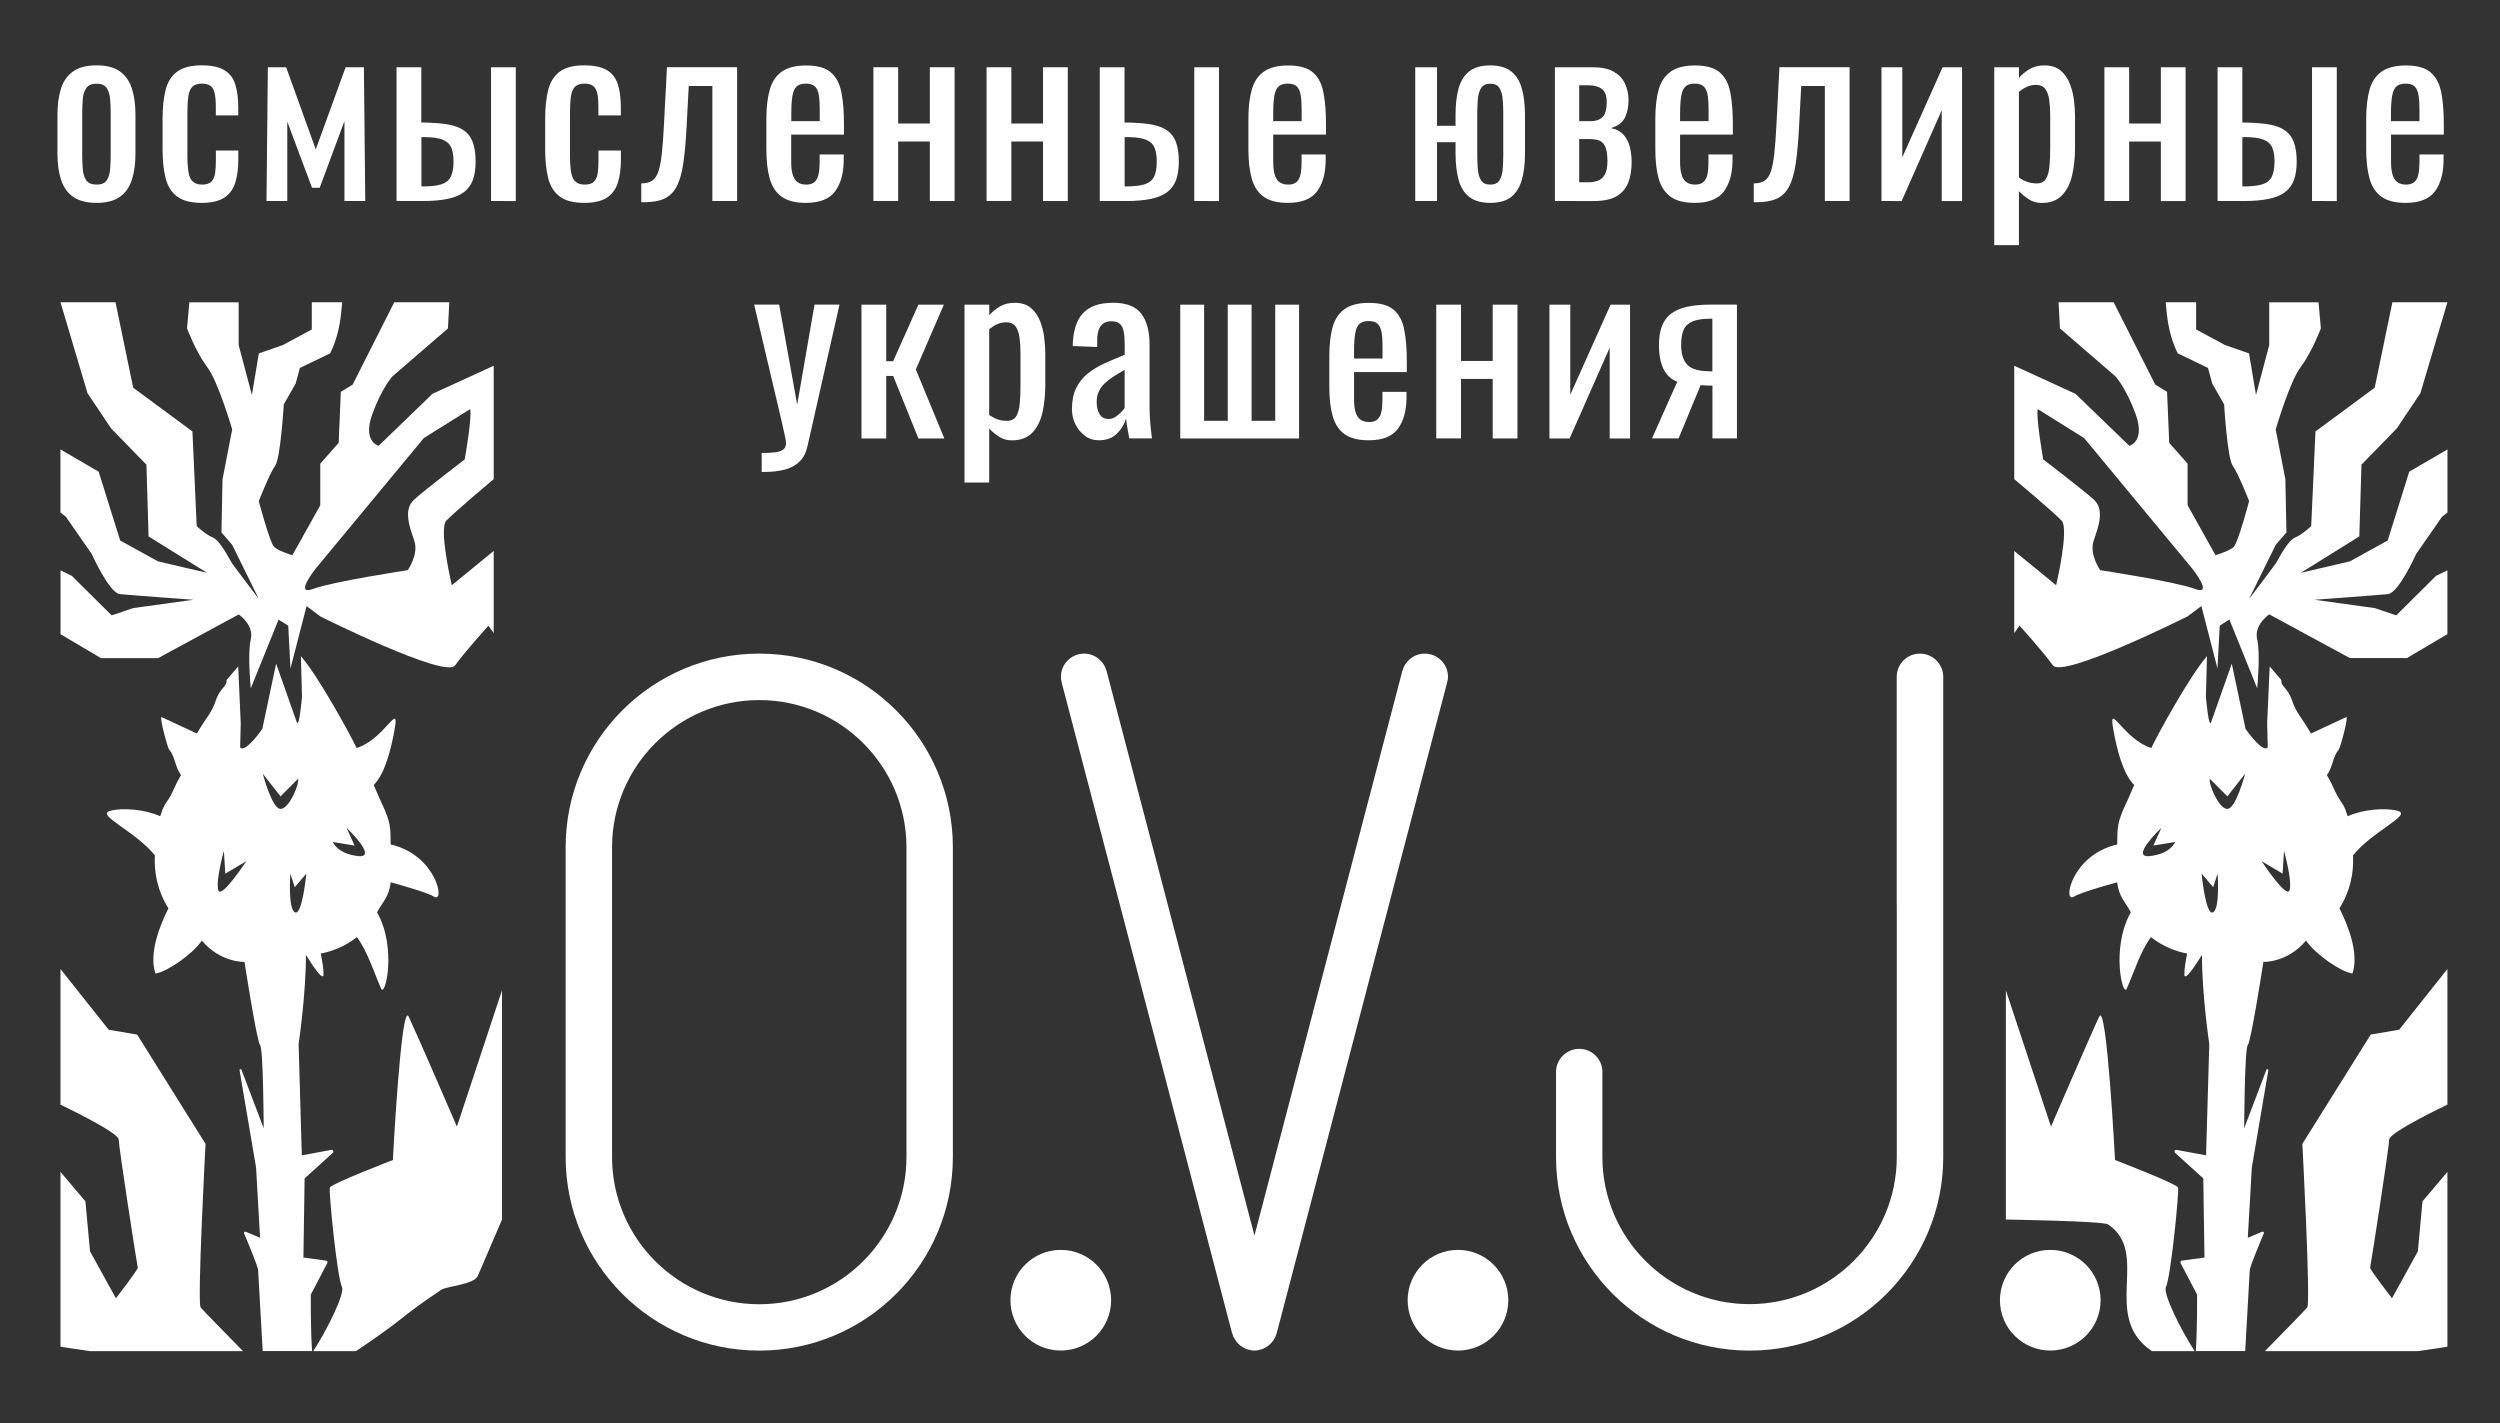
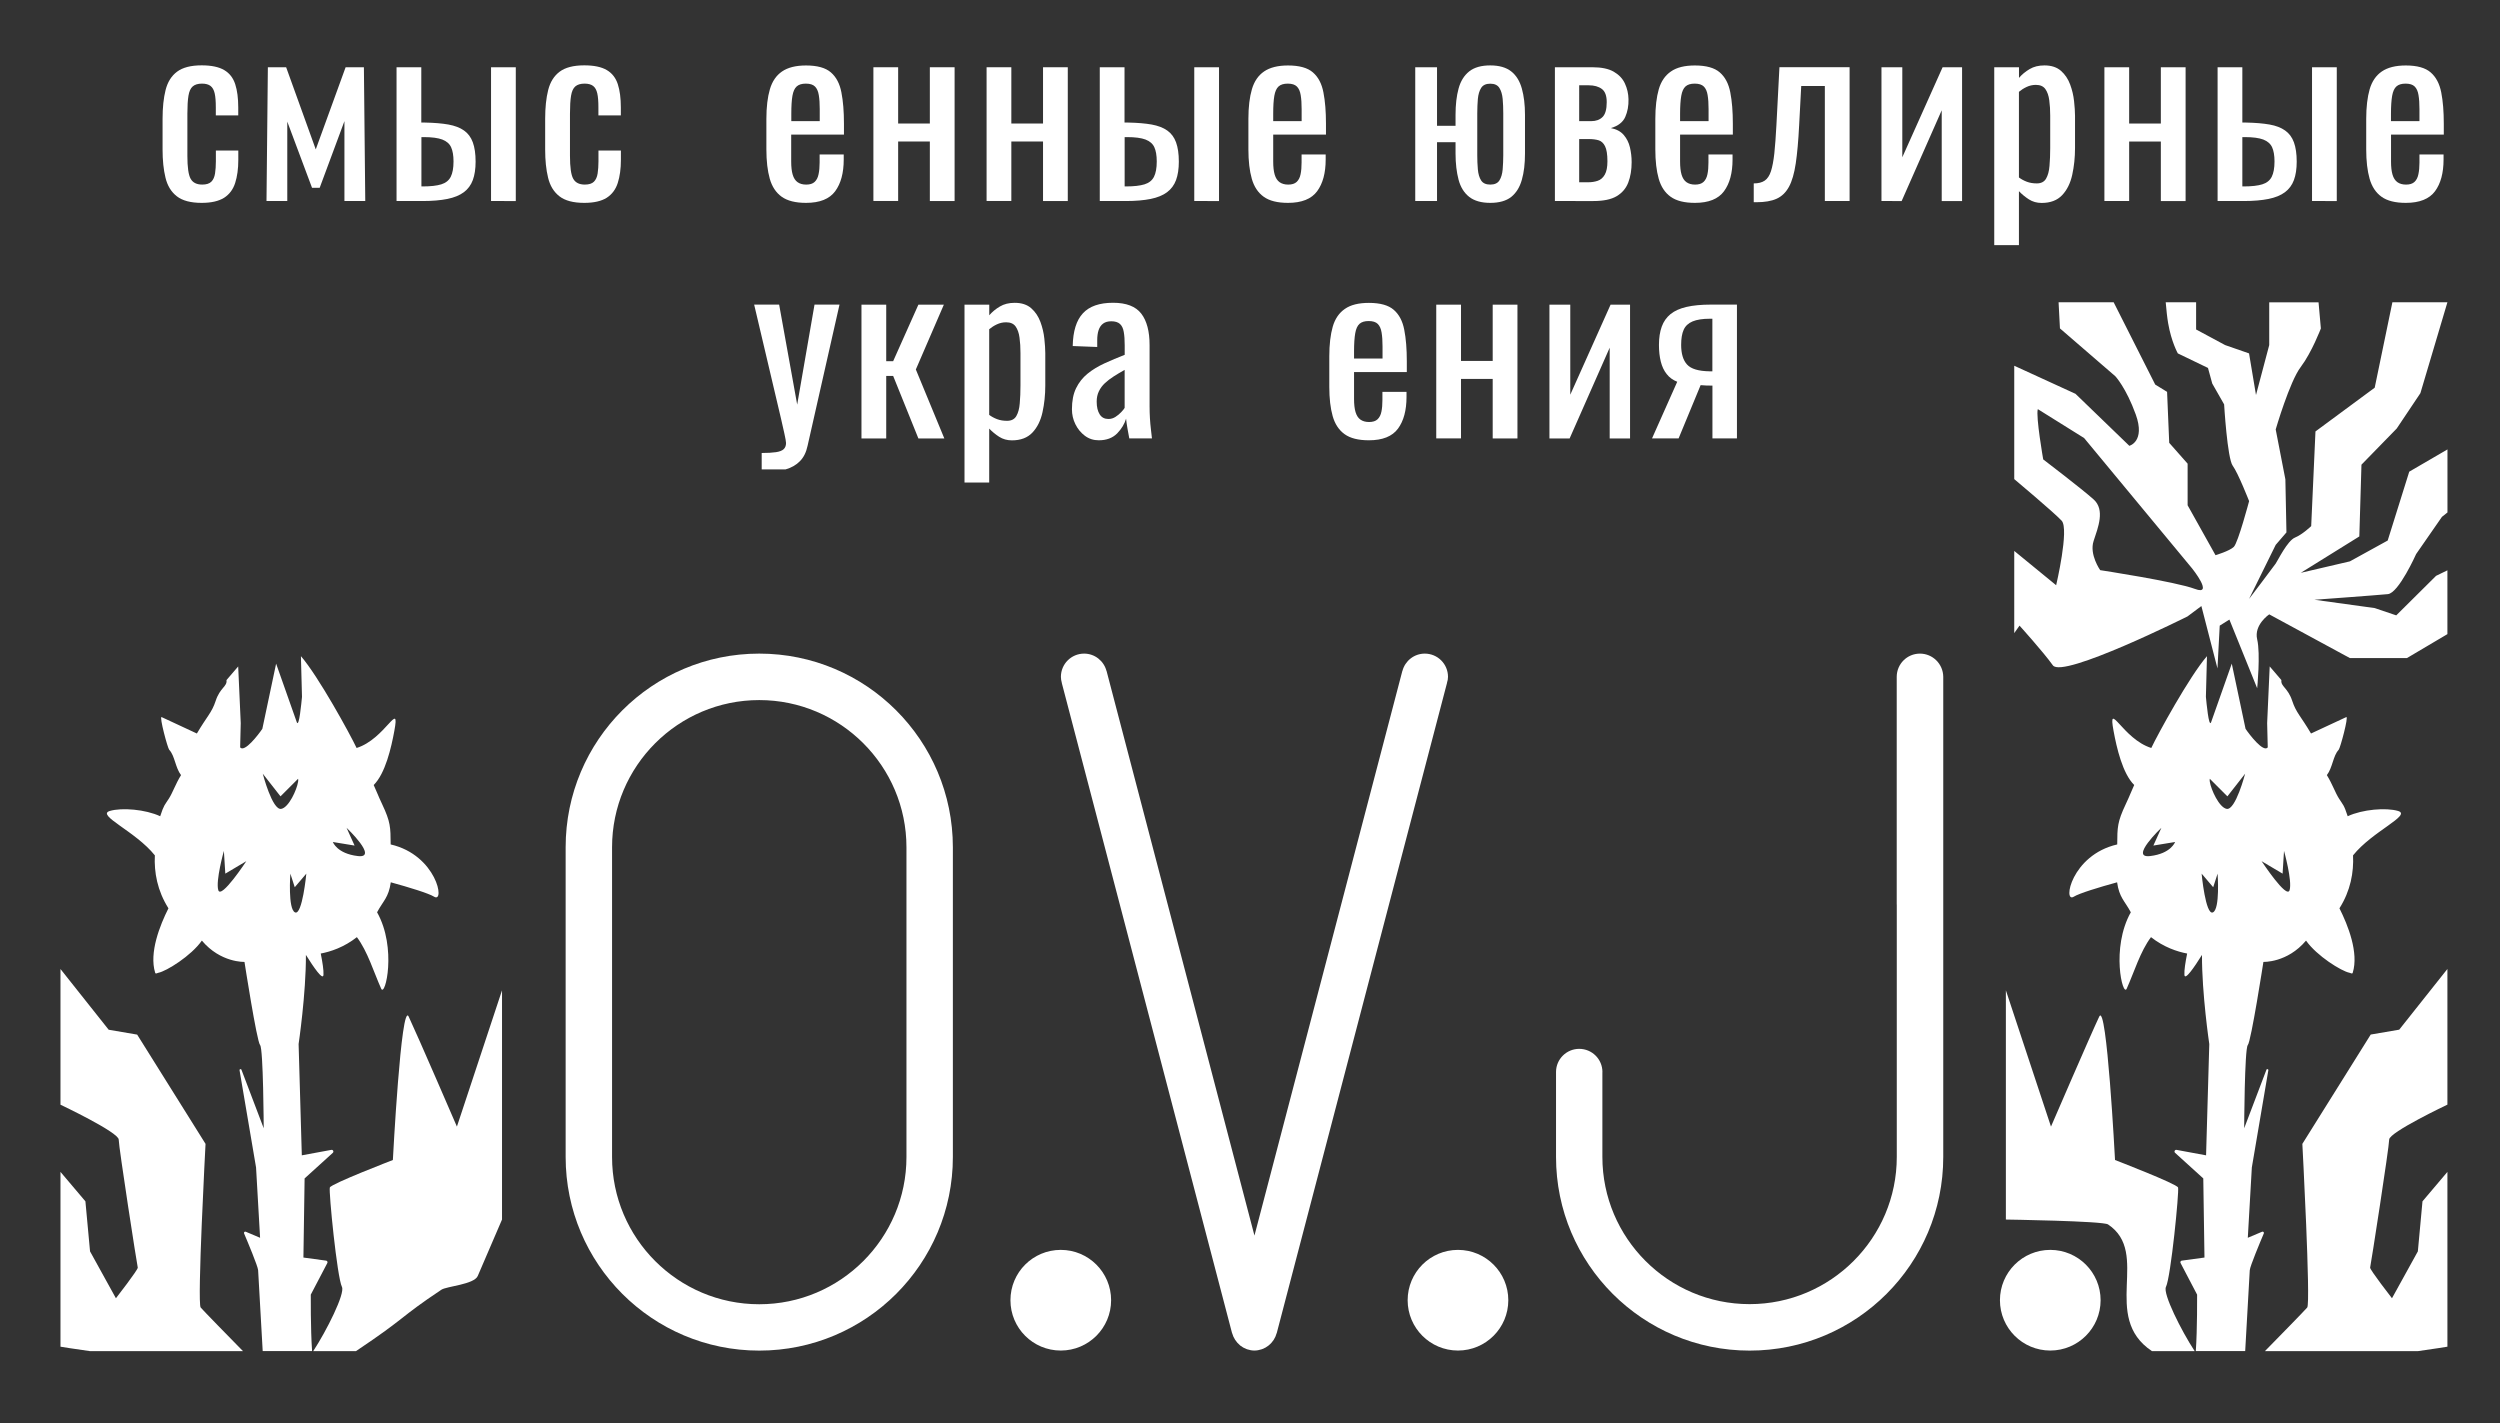
<svg xmlns="http://www.w3.org/2000/svg" version="1.1" id="Layer_1" x="0px" y="0px" viewBox="0 0 421.2 239.76" style="enable-background:new 0 0 421.2 239.76;" xml:space="preserve">
  <rect x="0" y="0" width="421.2" height="239.76" fill="#333333" stroke="none" />
  <style type="text/css"> .st0{fill:#FFFFFF;} </style>
  <g>
    <g>
      <path class="st0" d="M127.92,117.95c13.67,0,24.8,11.12,24.8,24.8v52.19c0,13.67-11.12,24.8-24.8,24.8s-24.8-11.12-24.8-24.8 v-52.19C103.12,129.06,114.25,117.95,127.92,117.95 M127.92,110.12c-18.01,0-32.62,14.6-32.62,32.62v52.19 c0,18.01,14.6,32.62,32.62,32.62c18.01,0,32.62-14.6,32.62-32.62v-52.19C160.53,124.72,145.93,110.12,127.92,110.12L127.92,110.12 z" />
      <g>
        <g>
          <path class="st0" d="M187.2,219.06c0,4.68-3.79,8.48-8.48,8.48s-8.48-3.79-8.48-8.48s3.79-8.48,8.48-8.48 C183.41,210.58,187.2,214.38,187.2,219.06z" />
        </g>
      </g>
      <g>
        <path class="st0" d="M323.47,110.12c-2.16,0-3.91,1.75-3.91,3.91v38.37h0.01v42.52c0,13.67-11.12,24.8-24.8,24.8 c-13.68,0-24.8-11.12-24.8-24.8v-14.27c0-0.01,0.01-0.02,0.01-0.03c0-2.16-1.75-3.91-3.91-3.91c-2.15,0-3.9,1.74-3.91,3.88l0,0 v14.34c0,18.01,14.6,32.62,32.62,32.62c18.01,0,32.62-14.6,32.62-32.62v-42.52v-5.83v-32.55 C327.38,111.87,325.63,110.12,323.47,110.12z" />
      </g>
      <g>
        <g>
          <path class="st0" d="M243.96,114.03c0-2.16-1.75-3.91-3.91-3.91c-1.81,0-3.33,1.24-3.77,2.92l-0.01-0.01l-24.92,95.14 l-24.92-95.14l-0.01,0.01c-0.44-1.67-1.95-2.92-3.77-2.92c-2.16,0-3.91,1.75-3.91,3.91c0,0.35,0.06,0.67,0.15,0.99l-0.01,0.01 l28.7,109.59l0.01-0.01c0.22,0.81,0.69,1.52,1.32,2.04c0.03,0.03,0.06,0.05,0.09,0.08c0.31,0.23,0.63,0.42,0.99,0.55 c0.06,0.02,0.12,0.03,0.17,0.06c0.38,0.12,0.76,0.2,1.18,0.2l0,0l0,0l0,0l0,0c0.42,0,0.81-0.08,1.18-0.2 c0.06-0.02,0.12-0.03,0.17-0.06c0.36-0.13,0.69-0.32,0.99-0.55c0.03-0.03,0.06-0.05,0.09-0.08c0.64-0.51,1.1-1.22,1.32-2.04 l0.01,0.01l28.7-109.59l-0.01-0.01C243.9,114.71,243.96,114.38,243.96,114.03z" />
        </g>
      </g>
      <g>
        <g>
          <circle class="st0" cx="245.64" cy="219.06" r="8.48" />
        </g>
      </g>
      <g>
        <g>
          <circle class="st0" cx="345.43" cy="219.06" r="8.48" />
        </g>
      </g>
    </g>
  </g>
  <g>
    <g>
      <path class="st0" d="M34.63,192.72c0,0-1.43,26.86-0.82,27.57c0.46,0.54,4.96,5.14,7.13,7.35H15.17 c-2.44-0.33-4.98-0.75-4.98-0.75v-29.45l4.2,4.96l0.78,8.43l4.36,7.9c0,0,3.78-4.86,3.68-5.17C23.11,213.27,20,193.23,20,192 s-9.81-5.88-9.81-5.88v-22.86l8.12,10.23l4.8,0.82L34.63,192.72z" />
      <path class="st0" d="M74.37,217.29c-7.26,4.84-5.7,4.53-14.4,10.35h-7.2c2.25-3.43,5.4-9.71,4.84-10.82 c-0.82-1.64-2.25-16.13-2.04-16.75s10.62-4.63,10.62-4.63s1.4-26.83,2.66-24.17c1.51,3.2,8.13,18.54,8.13,18.54l7.6-22.96v38.62 c0,0-3.87,9.01-4.09,9.51C79.87,216.41,75.24,216.71,74.37,217.29z" />
      <path class="st0" d="M65.82,142.27c-0.02-2.91-0.02-3.78-1.43-6.77c-0.78-1.65-0.91-2.13-1.43-3.24c1.96-1.94,2.96-6.28,3.48-9.13 c0.99-5.37-1.54,1.39-6.36,2.89c-1.07-2.28-6.43-12.07-9.38-15.47l0.18,6.86c-0.1,0.98-0.48,5.2-0.87,4.29l-3.49-9.89l-2.32,10.98 c-0.66,0.98-3.01,4.05-3.74,3.13l0.1-4.09l-0.43-9.55l-1.97,2.3c0.15,1.1-1.09,1.25-1.83,3.52c-0.64,1.96-1.47,2.6-3.16,5.48 l-5.95-2.77c-0.4-0.09,1.02,5.24,1.3,5.53c0.93,0.96,1.01,2.99,1.98,4.25c-0.95,1.55-1.38,2.9-2.03,3.93 c-0.73,1.16-0.82,0.99-1.48,3c-2.47-1.16-6.49-1.49-8.49-0.89c-2.34,0.71,4.33,3.4,7.59,7.48c-0.14,2.87,0.42,5.96,2.29,8.92 c-1.43,2.84-3.28,7.47-2.24,10.85c0.08,0.26,0.28,0.07,0.55,0.01c1.35-0.26,5.52-2.85,7.32-5.42c3.16,3.76,7.18,3.59,7.18,3.59 s2.08,13.43,2.63,14.01c0.55,0.58,0.61,14.02,0.61,14.02l-3.75-9.86c-0.07-0.19-0.36-0.11-0.32,0.09l2.78,16.37l0.68,11.85 l-2.41-1.02c-0.18-0.08-0.36,0.1-0.29,0.28c0.61,1.44,2.33,5.54,2.37,6.21c0.04,0.61,0.53,9.28,0.77,13.62h8.32 c-0.26-3.69-0.22-9.51-0.22-9.51l2.79-5.33c0.09-0.17-0.02-0.38-0.21-0.4l-3.82-0.52l0.2-13.33l4.75-4.31 c0.22-0.2,0.04-0.56-0.25-0.5l-4.97,0.92l-0.54-18.75c0,0,1.26-8.48,1.23-15.02c1.31,2.1,2.89,4.4,2.96,3.36 c0.05-0.76-0.17-2.15-0.46-3.59c1.66-0.31,3.93-1.06,6.09-2.76c1.8,2.39,2.84,5.89,4.09,8.68c0.67,1.51,2.69-6.87-0.69-12.87 c1.03-1.93,1.95-2.48,2.31-5.05c3.07,0.84,6.39,1.86,7.29,2.42C75.05,152.27,73.58,144.06,65.82,142.27z M36.78,149.98 c-0.48-1.57,0.94-6.62,0.94-6.62l0.24,3.83l3.54-2.1C41.5,145.08,37.26,151.55,36.78,149.98z M47.38,136.28 c-1.5,0.27-3.11-5.93-3.11-5.93l2.99,3.82l2.96-2.96c0.04,0.1,0.04,0.28,0,0.51C50.02,133.04,48.66,136.05,47.38,136.28z M49.71,153.72c-1.23-0.54-0.79-6.53-0.79-6.53l0.74,2.29l1.95-2.29C51.61,147.19,50.93,154.27,49.71,153.72z M60.3,144.23 c-3.54-0.41-4.22-2.37-4.22-2.37l3.66,0.6l-1.35-2.99C58.39,139.47,63.84,144.64,60.3,144.23z" />
-       <path class="st0" d="M66.14,63.39l9.33-8.06l0.23-4.4h-9.28l-7,13.86l-2,1.23l-0.36,8.59l-3.1,3.51v7.01l-4.7,8.41 c0,0-2.36-0.7-3.08-1.4c-0.72-0.7-2.58-7.71-2.58-7.71s1.85-4.73,2.76-5.96s1.45-10.34,1.45-10.34l2-3.51l0.72-2.63l5.08-2.45 c0,0,1.09-1.93,1.63-5.08c0.17-0.98,0.3-2.25,0.41-3.53h-5.12v4.58l-4.89,2.63l-4.03,1.4l-1.17,7.01l-2.23-8.41v-7.2h-8.31 l-0.39,4.4c0,0,1.53,4.03,3.39,6.49c1.87,2.45,4.22,10.52,4.22,10.52l-1.63,8.41l-0.18,8.94l1.81,2.1l4.49,9.11 c0,0-4.13-5.43-4.49-5.96c-0.36-0.53-1.98-3.86-3.25-4.38s-2.73-1.93-2.73-1.93l-0.72-15.95l-9.98-7.37l-2.98-14.39h-9.27 l4.55,15.31l3.99,5.96l5.94,6.09l0.36,12.09l9.86,6.13l-8.27-1.93l-6.37-3.51l-3.63-11.6l-6.44-3.75v10.62l0.93,0.74l4.35,6.27 c0,0,2.94,6.58,4.76,6.75c1.81,0.18,12.37,0.95,12.37,0.95l-10.15,1.4l-3.63,1.23l-6.71-6.66L10.2,96.1v10.75l6.81,4.03h9.63 l13.58-7.36c0,0,2.61,1.75,2.03,4.21c-0.58,2.45,0,8.24,0,8.24l4.68-11.57l1.63,1.02l0.38,7.21l2.71-10.51l2.34,1.75 c0,0,21.05,10.52,22.68,8.24c1.63-2.28,5.62-6.69,5.62-6.69l0.89,1.26V92.82l-7.06,5.78c0,0-2.23-9.47-0.93-10.87 s7.99-7.01,7.99-7.01v-19.1l-10.32,4.73l-9.07,8.76c0,0-2.72-0.7-1.09-5.26C64.33,65.31,66.14,63.39,66.14,63.39z M71.41,73.8 l7.8-4.87c0.36,1.23-0.91,8.47-0.91,8.47s-6.53,4.98-8.49,6.74c-1.97,1.75-0.75,4.73,0,7.01c0.75,2.28-1.11,4.91-1.11,4.91 s-12.69,1.93-15.96,3.16c-3.26,1.23,0.44-3.41,0.44-3.41L71.41,73.8z" />
    </g>
    <g>
      <path class="st0" d="M387.9,192.72c0,0,1.43,26.86,0.82,27.57c-0.46,0.54-4.96,5.14-7.13,7.35h25.77 c2.44-0.33,4.98-0.75,4.98-0.75v-29.45l-4.2,4.96l-0.78,8.43l-4.36,7.9c0,0-3.78-4.86-3.68-5.17c0.1-0.31,3.21-20.34,3.21-21.57 s9.81-5.88,9.81-5.88v-22.86l-8.12,10.23l-4.8,0.82L387.9,192.72z" />
      <path class="st0" d="M355.16,206.29c7.26,4.84-1.3,15.53,7.4,21.35h7.2c-2.25-3.43-5.4-9.71-4.84-10.82 c0.82-1.64,2.25-16.13,2.04-16.75c-0.21-0.62-10.62-4.63-10.62-4.63s-1.4-26.83-2.66-24.17c-1.51,3.2-8.13,18.54-8.13,18.54 l-7.6-22.96v38.62C337.95,205.47,354.3,205.71,355.16,206.29z" />
      <path class="st0" d="M356.71,142.27c0.02-2.91,0.02-3.78,1.43-6.77c0.78-1.65,0.91-2.13,1.43-3.24c-1.96-1.94-2.96-6.28-3.48-9.13 c-0.99-5.37,1.54,1.39,6.36,2.89c1.07-2.28,6.43-12.07,9.38-15.47l-0.18,6.86c0.1,0.98,0.48,5.2,0.87,4.29l3.49-9.89l2.32,10.98 c0.66,0.98,3.01,4.05,3.74,3.13l-0.1-4.09l0.43-9.55l1.97,2.3c-0.15,1.1,1.09,1.25,1.83,3.52c0.64,1.96,1.47,2.6,3.16,5.48 l5.95-2.77c0.4-0.09-1.02,5.24-1.3,5.53c-0.93,0.96-1.01,2.99-1.98,4.25c0.95,1.55,1.38,2.9,2.03,3.93c0.73,1.16,0.82,0.99,1.48,3 c2.47-1.16,6.49-1.49,8.49-0.89c2.34,0.71-4.33,3.4-7.59,7.48c0.14,2.87-0.42,5.96-2.29,8.92c1.43,2.84,3.28,7.47,2.24,10.85 c-0.08,0.26-0.28,0.07-0.55,0.01c-1.35-0.26-5.52-2.85-7.32-5.42c-3.16,3.76-7.18,3.59-7.18,3.59s-2.08,13.43-2.63,14.01 c-0.55,0.58-0.61,14.02-0.61,14.02l3.75-9.86c0.07-0.19,0.36-0.11,0.32,0.09l-2.78,16.37l-0.68,11.85l2.41-1.02 c0.18-0.08,0.36,0.1,0.29,0.28c-0.61,1.44-2.33,5.54-2.37,6.21c-0.04,0.61-0.53,9.28-0.77,13.62h-8.32 c0.26-3.69,0.22-9.51,0.22-9.51l-2.79-5.33c-0.09-0.17,0.02-0.38,0.21-0.4l3.82-0.52l-0.2-13.33l-4.75-4.31 c-0.22-0.2-0.04-0.56,0.25-0.5l4.97,0.92l0.54-18.75c0,0-1.26-8.48-1.23-15.02c-1.31,2.1-2.89,4.4-2.96,3.36 c-0.05-0.76,0.17-2.15,0.46-3.59c-1.66-0.31-3.93-1.06-6.09-2.76c-1.8,2.39-2.84,5.89-4.09,8.68c-0.67,1.51-2.69-6.87,0.69-12.87 c-1.03-1.93-1.95-2.48-2.31-5.05c-3.07,0.84-6.39,1.86-7.29,2.42C347.49,152.27,348.95,144.06,356.71,142.27z M385.75,149.98 c0.48-1.57-0.94-6.62-0.94-6.62l-0.24,3.83l-3.54-2.1C381.04,145.08,385.27,151.55,385.75,149.98z M375.15,136.28 c1.5,0.27,3.11-5.93,3.11-5.93l-2.99,3.82l-2.96-2.96c-0.04,0.1-0.04,0.28,0,0.51C372.52,133.04,373.88,136.05,375.15,136.28z M372.83,153.72c1.23-0.54,0.79-6.53,0.79-6.53l-0.74,2.29l-1.95-2.29C370.92,147.19,371.6,154.27,372.83,153.72z M362.24,144.23 c3.54-0.41,4.22-2.37,4.22-2.37l-3.66,0.6l1.35-2.99C364.14,139.47,358.7,144.64,362.24,144.23z" />
      <path class="st0" d="M356.39,63.39l-9.33-8.06l-0.23-4.4h9.28l7,13.86l2,1.23l0.36,8.59l3.1,3.51v7.01l4.7,8.41 c0,0,2.36-0.7,3.08-1.4c0.72-0.7,2.58-7.71,2.58-7.71s-1.85-4.73-2.76-5.96c-0.91-1.23-1.45-10.34-1.45-10.34l-2-3.51l-0.72-2.63 l-5.08-2.45c0,0-1.09-1.93-1.63-5.08c-0.17-0.98-0.3-2.25-0.41-3.53h5.12v4.58l4.89,2.63l4.03,1.4l1.17,7.01l2.23-8.41v-7.2h8.31 l0.39,4.4c0,0-1.53,4.03-3.39,6.49c-1.87,2.45-4.22,10.52-4.22,10.52l1.63,8.41l0.18,8.94l-1.81,2.1l-4.49,9.11 c0,0,4.13-5.43,4.49-5.96c0.36-0.53,1.98-3.86,3.25-4.38c1.28-0.53,2.73-1.93,2.73-1.93l0.72-15.95l9.98-7.37l2.98-14.39h9.27 l-4.55,15.31l-3.99,5.96l-5.94,6.09l-0.36,12.09l-9.86,6.13l8.27-1.93l6.37-3.51l3.63-11.6l6.44-3.75v10.62l-0.93,0.74l-4.35,6.27 c0,0-2.94,6.58-4.76,6.75c-1.81,0.18-12.37,0.95-12.37,0.95l10.15,1.4l3.63,1.23l6.71-6.66l1.91-0.93v10.75l-6.81,4.03h-9.63 l-13.58-7.36c0,0-2.61,1.75-2.03,4.21s0,8.24,0,8.24l-4.68-11.57l-1.63,1.02l-0.38,7.21l-2.71-10.51l-2.34,1.75 c0,0-21.05,10.52-22.68,8.24c-1.63-2.28-5.62-6.69-5.62-6.69l-0.89,1.26V92.82l7.06,5.78c0,0,2.23-9.47,0.93-10.87 s-7.99-7.01-7.99-7.01v-19.1l10.32,4.73l9.07,8.76c0,0,2.72-0.7,1.09-5.26C358.2,65.31,356.39,63.39,356.39,63.39z M351.13,73.8 l-7.8-4.87c-0.36,1.23,0.91,8.47,0.91,8.47s6.53,4.98,8.49,6.74s0.75,4.73,0,7.01c-0.75,2.28,1.11,4.91,1.11,4.91 s12.69,1.93,15.96,3.16c3.26,1.23-0.44-3.41-0.44-3.41L351.13,73.8z" />
    </g>
  </g>
  <g>
    <g>
-       <path class="st0" d="M16.27,34.18c-1.66,0-2.98-0.34-3.94-1.01c-0.96-0.68-1.65-1.64-2.05-2.89c-0.4-1.25-0.6-2.72-0.6-4.41v-6.55 c0-1.69,0.2-3.16,0.6-4.41c0.4-1.25,1.09-2.21,2.05-2.89c0.96-0.68,2.27-1.01,3.94-1.01c1.66,0,2.97,0.34,3.92,1.01 c0.95,0.68,1.62,1.64,2.03,2.89c0.4,1.25,0.6,2.72,0.6,4.41v6.55c0,1.69-0.2,3.16-0.6,4.41c-0.4,1.25-1.08,2.21-2.03,2.89 C19.24,33.84,17.93,34.18,16.27,34.18z M16.27,31.1c0.81,0,1.37-0.23,1.7-0.7c0.32-0.47,0.52-1.09,0.58-1.85s0.1-1.57,0.1-2.4 v-7.06c0-0.86-0.03-1.66-0.1-2.42c-0.06-0.75-0.26-1.37-0.58-1.85c-0.33-0.48-0.89-0.72-1.7-0.72c-0.81,0-1.38,0.24-1.72,0.72 c-0.34,0.48-0.54,1.1-0.6,1.85c-0.06,0.75-0.1,1.56-0.1,2.42v7.06c0,0.83,0.03,1.63,0.1,2.4s0.27,1.38,0.6,1.85 C14.89,30.87,15.46,31.1,16.27,31.1z" />
      <path class="st0" d="M33.98,34.18c-1.85,0-3.24-0.37-4.19-1.11c-0.95-0.74-1.59-1.79-1.91-3.14c-0.33-1.35-0.49-2.92-0.49-4.72 v-5.19c0-1.9,0.17-3.52,0.51-4.86c0.34-1.34,0.98-2.37,1.93-3.08s2.33-1.07,4.15-1.07c1.64,0,2.91,0.27,3.8,0.8 c0.9,0.53,1.51,1.33,1.85,2.38c0.34,1.05,0.51,2.36,0.51,3.92v1.33h-3.78v-1.37c0-0.99-0.06-1.77-0.19-2.34 c-0.13-0.57-0.36-0.99-0.7-1.25c-0.34-0.26-0.82-0.39-1.44-0.39c-0.68,0-1.2,0.16-1.56,0.47c-0.36,0.31-0.6,0.84-0.72,1.58 c-0.12,0.74-0.18,1.75-0.18,3.02v7.1c0,1.92,0.18,3.21,0.55,3.86c0.36,0.65,1.01,0.98,1.95,0.98c0.7,0,1.21-0.16,1.54-0.49 c0.32-0.32,0.53-0.79,0.62-1.38c0.09-0.6,0.14-1.27,0.14-2.03v-1.83h3.78v1.56c0,1.51-0.18,2.81-0.53,3.9 c-0.35,1.09-0.97,1.92-1.87,2.5C36.84,33.89,35.59,34.18,33.98,34.18z" />
      <path class="st0" d="M44.9,33.87l0.23-22.54h3.08l4.99,13.84l5.03-13.84h3.08l0.23,22.54h-3.51V20.41l-4.17,11.23h-1.29 l-4.17-11.15v13.38H44.9z" />
      <path class="st0" d="M66.81,33.87V11.33h4.17v9.32c0.05,0,0.12,0,0.21,0c0.09,0,0.18,0,0.25,0s0.14,0,0.19,0 c1.53,0.03,2.84,0.14,3.92,0.33c1.08,0.2,1.96,0.53,2.63,1.01c0.68,0.48,1.17,1.14,1.48,1.99c0.31,0.85,0.47,1.93,0.47,3.26 c0,1.22-0.16,2.26-0.47,3.1s-0.82,1.53-1.52,2.05c-0.7,0.52-1.63,0.9-2.77,1.13c-1.14,0.23-2.54,0.35-4.17,0.35H66.81z M70.99,31.41h0.23c1.33,0,2.37-0.12,3.12-0.35c0.75-0.23,1.29-0.66,1.6-1.27s0.47-1.48,0.47-2.59c0-1.01-0.14-1.81-0.41-2.4 s-0.77-1.01-1.48-1.29c-0.72-0.27-1.75-0.41-3.1-0.41c-0.03,0-0.09,0-0.19,0c-0.1,0-0.18,0-0.23,0V31.41z M82.73,33.87V11.33h4.17 v22.54H82.73z" />
      <path class="st0" d="M98.44,34.18c-1.85,0-3.24-0.37-4.19-1.11c-0.95-0.74-1.59-1.79-1.91-3.14c-0.33-1.35-0.49-2.92-0.49-4.72 v-5.19c0-1.9,0.17-3.52,0.51-4.86c0.34-1.34,0.98-2.37,1.93-3.08s2.33-1.07,4.15-1.07c1.64,0,2.91,0.27,3.8,0.8 c0.9,0.53,1.51,1.33,1.85,2.38c0.34,1.05,0.51,2.36,0.51,3.92v1.33h-3.78v-1.37c0-0.99-0.06-1.77-0.19-2.34 c-0.13-0.57-0.36-0.99-0.7-1.25c-0.34-0.26-0.82-0.39-1.44-0.39c-0.68,0-1.2,0.16-1.56,0.47c-0.36,0.31-0.6,0.84-0.72,1.58 c-0.12,0.74-0.18,1.75-0.18,3.02v7.1c0,1.92,0.18,3.21,0.55,3.86c0.36,0.65,1.01,0.98,1.95,0.98c0.7,0,1.21-0.16,1.54-0.49 c0.32-0.32,0.53-0.79,0.62-1.38c0.09-0.6,0.14-1.27,0.14-2.03v-1.83h3.78v1.56c0,1.51-0.18,2.81-0.53,3.9 c-0.35,1.09-0.97,1.92-1.87,2.5C101.31,33.89,100.05,34.18,98.44,34.18z" />
-       <path class="st0" d="M108.04,34.06V30.9c0.78,0,1.4-0.16,1.85-0.47c0.45-0.31,0.81-0.84,1.05-1.58s0.44-1.74,0.57-3 c0.13-1.26,0.25-2.84,0.35-4.74l0.51-9.79h11.82v22.54h-4.17V14.49h-3.98l-0.35,6.63c-0.13,2.57-0.32,4.71-0.57,6.4 c-0.25,1.69-0.63,3.01-1.15,3.96s-1.22,1.62-2.09,2.01c-0.87,0.39-2,0.58-3.37,0.58H108.04z" />
      <path class="st0" d="M135.8,34.18c-1.77,0-3.13-0.34-4.1-1.03c-0.96-0.69-1.63-1.7-2.01-3.04c-0.38-1.34-0.57-2.98-0.57-4.93 v-5.15c0-2,0.2-3.67,0.59-4.99c0.39-1.33,1.07-2.33,2.05-3s2.32-1.01,4.04-1.01c1.9,0,3.3,0.39,4.19,1.17 c0.9,0.78,1.49,1.9,1.77,3.37c0.29,1.47,0.43,3.23,0.43,5.28v1.83h-8.89v4.52c0,0.91,0.08,1.65,0.25,2.22 c0.17,0.57,0.44,1,0.82,1.27c0.38,0.27,0.86,0.41,1.46,0.41c0.62,0,1.1-0.15,1.42-0.45c0.32-0.3,0.55-0.73,0.66-1.29 c0.12-0.56,0.18-1.21,0.18-1.97v-1.37h4.06v0.86c0,2.26-0.48,4.04-1.44,5.34S138.12,34.18,135.8,34.18z M133.31,20.41h4.8v-2.03 c0-0.94-0.05-1.72-0.16-2.36c-0.1-0.64-0.32-1.12-0.64-1.44c-0.33-0.33-0.84-0.49-1.54-0.49c-0.68,0-1.19,0.16-1.54,0.47 c-0.35,0.31-0.59,0.84-0.72,1.58c-0.13,0.74-0.19,1.76-0.19,3.06V20.41z" />
      <path class="st0" d="M147.15,33.87V11.33h4.17v9.48h5.34v-9.48h4.17v22.54h-4.17V23.84h-5.34v10.02H147.15z" />
      <path class="st0" d="M166.22,33.87V11.33h4.17v9.48h5.34v-9.48h4.17v22.54h-4.17V23.84h-5.34v10.02H166.22z" />
      <path class="st0" d="M185.29,33.87V11.33h4.17v9.32c0.05,0,0.12,0,0.21,0c0.09,0,0.18,0,0.25,0s0.14,0,0.19,0 c1.53,0.03,2.84,0.14,3.92,0.33c1.08,0.2,1.96,0.53,2.63,1.01c0.68,0.48,1.17,1.14,1.48,1.99c0.31,0.85,0.47,1.93,0.47,3.26 c0,1.22-0.16,2.26-0.47,3.1s-0.82,1.53-1.52,2.05c-0.7,0.52-1.63,0.9-2.77,1.13c-1.14,0.23-2.54,0.35-4.17,0.35H185.29z M189.47,31.41h0.23c1.33,0,2.37-0.12,3.12-0.35c0.75-0.23,1.29-0.66,1.6-1.27s0.47-1.48,0.47-2.59c0-1.01-0.14-1.81-0.41-2.4 s-0.77-1.01-1.48-1.29c-0.72-0.27-1.75-0.41-3.1-0.41c-0.03,0-0.09,0-0.19,0c-0.1,0-0.18,0-0.23,0V31.41z M201.21,33.87V11.33 h4.17v22.54H201.21z" />
      <path class="st0" d="M217,34.18c-1.77,0-3.13-0.34-4.09-1.03c-0.96-0.69-1.63-1.7-2.01-3.04c-0.38-1.34-0.57-2.98-0.57-4.93v-5.15 c0-2,0.2-3.67,0.59-4.99c0.39-1.33,1.07-2.33,2.05-3s2.32-1.01,4.04-1.01c1.9,0,3.3,0.39,4.19,1.17c0.9,0.78,1.49,1.9,1.77,3.37 c0.29,1.47,0.43,3.23,0.43,5.28v1.83h-8.89v4.52c0,0.91,0.08,1.65,0.25,2.22c0.17,0.57,0.44,1,0.82,1.27 c0.38,0.27,0.86,0.41,1.46,0.41c0.62,0,1.1-0.15,1.42-0.45c0.32-0.3,0.55-0.73,0.66-1.29c0.12-0.56,0.17-1.21,0.17-1.97v-1.37 h4.06v0.86c0,2.26-0.48,4.04-1.44,5.34S219.31,34.18,217,34.18z M214.5,20.41h4.8v-2.03c0-0.94-0.05-1.72-0.16-2.36 c-0.1-0.64-0.32-1.12-0.64-1.44c-0.33-0.33-0.84-0.49-1.54-0.49c-0.68,0-1.19,0.16-1.54,0.47c-0.35,0.31-0.59,0.84-0.72,1.58 c-0.13,0.74-0.19,1.76-0.19,3.06V20.41z" />
      <path class="st0" d="M251.08,34.18c-1.51,0-2.69-0.34-3.55-1.01c-0.86-0.68-1.46-1.64-1.79-2.89s-0.51-2.72-0.51-4.41v-1.91h-3.12 v9.91h-3.67V11.33h3.67v9.87h3.12v-1.87c0-1.69,0.17-3.16,0.51-4.41s0.94-2.21,1.79-2.89c0.86-0.68,2.04-1.01,3.55-1.01 s2.68,0.34,3.53,1.01s1.44,1.64,1.79,2.89c0.35,1.25,0.53,2.72,0.53,4.41v6.55c0,1.69-0.17,3.16-0.53,4.41 c-0.35,1.25-0.95,2.21-1.79,2.89C253.77,33.84,252.59,34.18,251.08,34.18z M251.08,31.1c0.73,0,1.24-0.23,1.54-0.7 c0.3-0.47,0.48-1.09,0.55-1.85c0.06-0.77,0.1-1.57,0.1-2.4v-7.06c0-0.86-0.03-1.66-0.1-2.42c-0.07-0.75-0.25-1.37-0.55-1.85 c-0.3-0.48-0.81-0.72-1.54-0.72c-0.73,0-1.24,0.24-1.54,0.72c-0.3,0.48-0.48,1.1-0.55,1.85c-0.06,0.75-0.1,1.56-0.1,2.42v7.06 c0,0.83,0.03,1.63,0.1,2.4c0.07,0.77,0.25,1.38,0.55,1.85C249.84,30.87,250.36,31.1,251.08,31.1z" />
      <path class="st0" d="M261.97,33.87V11.33h6.32c1.53,0,2.74,0.25,3.61,0.76s1.5,1.17,1.87,1.99c0.38,0.82,0.58,1.7,0.6,2.63 c0.03,1.12-0.16,2.12-0.55,3c-0.39,0.88-1.2,1.51-2.42,1.87c0.94,0.18,1.66,0.57,2.16,1.15s0.86,1.28,1.05,2.09 c0.19,0.81,0.29,1.64,0.29,2.5c0,1.3-0.19,2.44-0.57,3.43c-0.38,0.99-1.03,1.75-1.95,2.3s-2.23,0.82-3.92,0.82H261.97z M266.06,20.41h2.03c0.81,0,1.44-0.23,1.91-0.7s0.7-1.3,0.7-2.5c0-1.07-0.27-1.81-0.82-2.22s-1.29-0.62-2.22-0.62h-1.6V20.41z M266.06,30.71h1.48c0.6,0,1.14-0.08,1.64-0.25s0.89-0.51,1.19-1.03c0.3-0.52,0.45-1.27,0.45-2.26c0-1.17-0.14-2.02-0.41-2.55 c-0.27-0.53-0.64-0.86-1.09-0.99s-0.98-0.2-1.58-0.2h-1.68V30.71z" />
      <path class="st0" d="M285.56,34.18c-1.77,0-3.13-0.34-4.09-1.03c-0.96-0.69-1.63-1.7-2.01-3.04c-0.38-1.34-0.57-2.98-0.57-4.93 v-5.15c0-2,0.2-3.67,0.58-4.99s1.07-2.33,2.05-3c0.97-0.68,2.32-1.01,4.04-1.01c1.9,0,3.3,0.39,4.19,1.17 c0.9,0.78,1.49,1.9,1.77,3.37c0.29,1.47,0.43,3.23,0.43,5.28v1.83h-8.89v4.52c0,0.91,0.08,1.65,0.25,2.22 c0.17,0.57,0.44,1,0.82,1.27c0.38,0.27,0.86,0.41,1.46,0.41c0.62,0,1.1-0.15,1.42-0.45c0.32-0.3,0.55-0.73,0.66-1.29 c0.12-0.56,0.17-1.21,0.17-1.97v-1.37h4.06v0.86c0,2.26-0.48,4.04-1.44,5.34S287.87,34.18,285.56,34.18z M283.06,20.41h4.8v-2.03 c0-0.94-0.05-1.72-0.16-2.36c-0.1-0.64-0.32-1.12-0.64-1.44c-0.33-0.33-0.84-0.49-1.54-0.49c-0.68,0-1.19,0.16-1.54,0.47 c-0.35,0.31-0.59,0.84-0.72,1.58c-0.13,0.74-0.2,1.76-0.2,3.06V20.41z" />
      <path class="st0" d="M295.47,34.06V30.9c0.78,0,1.4-0.16,1.85-0.47c0.45-0.31,0.81-0.84,1.05-1.58s0.43-1.74,0.57-3 c0.13-1.26,0.25-2.84,0.35-4.74l0.51-9.79h11.82v22.54h-4.17V14.49h-3.98l-0.35,6.63c-0.13,2.57-0.32,4.71-0.57,6.4 c-0.25,1.69-0.63,3.01-1.15,3.96c-0.52,0.95-1.22,1.62-2.09,2.01c-0.87,0.39-2,0.58-3.37,0.58H295.47z" />
      <path class="st0" d="M316.99,33.87V11.33h3.51V26.5l6.79-15.17h3.28v22.54h-3.43V18.58l-6.75,15.29H316.99z" />
      <path class="st0" d="M335.99,41.28V11.33h4.17v1.79c0.49-0.57,1.09-1.07,1.79-1.48c0.7-0.42,1.53-0.62,2.5-0.62 c1.17,0,2.1,0.31,2.79,0.92c0.69,0.61,1.2,1.38,1.54,2.3c0.34,0.92,0.56,1.86,0.66,2.81c0.1,0.95,0.16,1.76,0.16,2.44v5.46 c0,1.59-0.16,3.09-0.47,4.5c-0.31,1.42-0.88,2.56-1.7,3.43s-1.97,1.31-3.45,1.31c-0.81,0-1.52-0.2-2.15-0.6 c-0.62-0.4-1.18-0.86-1.68-1.38v9.09H335.99z M343.16,30.9c0.73,0,1.25-0.27,1.56-0.8c0.31-0.53,0.51-1.25,0.58-2.16 c0.08-0.91,0.12-1.91,0.12-3v-5.46c0-0.94-0.05-1.8-0.16-2.59c-0.1-0.79-0.33-1.42-0.66-1.89c-0.34-0.47-0.87-0.7-1.6-0.7 c-0.55,0-1.07,0.12-1.56,0.35c-0.49,0.23-0.92,0.51-1.29,0.82v14.43c0.39,0.29,0.83,0.53,1.33,0.72 C341.98,30.81,342.54,30.9,343.16,30.9z" />
      <path class="st0" d="M354.55,33.87V11.33h4.17v9.48h5.34v-9.48h4.17v22.54h-4.17V23.84h-5.34v10.02H354.55z" />
      <path class="st0" d="M373.62,33.87V11.33h4.17v9.32c0.05,0,0.12,0,0.21,0s0.18,0,0.25,0s0.14,0,0.2,0 c1.53,0.03,2.84,0.14,3.92,0.33s1.96,0.53,2.63,1.01c0.68,0.48,1.17,1.14,1.48,1.99c0.31,0.85,0.47,1.93,0.47,3.26 c0,1.22-0.16,2.26-0.47,3.1c-0.31,0.84-0.82,1.53-1.52,2.05c-0.7,0.52-1.62,0.9-2.77,1.13c-1.14,0.23-2.53,0.35-4.17,0.35H373.62z M377.79,31.41h0.23c1.33,0,2.37-0.12,3.12-0.35c0.75-0.23,1.29-0.66,1.6-1.27c0.31-0.61,0.47-1.48,0.47-2.59 c0-1.01-0.14-1.81-0.41-2.4c-0.27-0.58-0.77-1.01-1.48-1.29c-0.72-0.27-1.75-0.41-3.1-0.41c-0.03,0-0.09,0-0.2,0s-0.18,0-0.23,0 V31.41z M389.53,33.87V11.33h4.17v22.54H389.53z" />
      <path class="st0" d="M405.33,34.18c-1.77,0-3.13-0.34-4.09-1.03c-0.96-0.69-1.63-1.7-2.01-3.04c-0.38-1.34-0.57-2.98-0.57-4.93 v-5.15c0-2,0.2-3.67,0.58-4.99c0.39-1.33,1.07-2.33,2.05-3s2.32-1.01,4.04-1.01c1.9,0,3.3,0.39,4.19,1.17 c0.9,0.78,1.49,1.9,1.78,3.37c0.29,1.47,0.43,3.23,0.43,5.28v1.83h-8.89v4.52c0,0.91,0.08,1.65,0.25,2.22 c0.17,0.57,0.44,1,0.82,1.27c0.38,0.27,0.86,0.41,1.46,0.41c0.62,0,1.1-0.15,1.42-0.45c0.32-0.3,0.55-0.73,0.66-1.29 c0.12-0.56,0.18-1.21,0.18-1.97v-1.37h4.06v0.86c0,2.26-0.48,4.04-1.44,5.34S407.64,34.18,405.33,34.18z M402.83,20.41h4.8v-2.03 c0-0.94-0.05-1.72-0.16-2.36c-0.1-0.64-0.32-1.12-0.64-1.44c-0.33-0.33-0.84-0.49-1.54-0.49c-0.68,0-1.19,0.16-1.54,0.47 c-0.35,0.31-0.59,0.84-0.72,1.58c-0.13,0.74-0.2,1.76-0.2,3.06V20.41z" />
-       <path class="st0" d="M128.33,79.52v-3.2c1.01,0,1.82-0.05,2.42-0.14s1.03-0.26,1.29-0.51c0.26-0.25,0.39-0.59,0.39-1.03 c0-0.23-0.09-0.75-0.27-1.56c-0.18-0.81-0.38-1.66-0.58-2.57l-4.52-19.19h4.21l3.04,16.85l2.92-16.85h4.21l-5.38,23.79 c-0.23,1.09-0.66,1.96-1.29,2.59c-0.62,0.64-1.42,1.1-2.4,1.38s-2.15,0.43-3.53,0.43H128.33z" />
+       <path class="st0" d="M128.33,79.52v-3.2c1.01,0,1.82-0.05,2.42-0.14s1.03-0.26,1.29-0.51c0.26-0.25,0.39-0.59,0.39-1.03 c0-0.23-0.09-0.75-0.27-1.56c-0.18-0.81-0.38-1.66-0.58-2.57l-4.52-19.19h4.21l3.04,16.85l2.92-16.85h4.21l-5.38,23.79 c-0.23,1.09-0.66,1.96-1.29,2.59c-0.62,0.64-1.42,1.1-2.4,1.38H128.33z" />
      <path class="st0" d="M145.14,73.87V51.33h4.17v9.52h1.17l4.25-9.52h4.29l-4.72,10.92l4.8,11.62h-4.37l-4.25-10.53h-1.17v10.53 H145.14z" />
      <path class="st0" d="M162.5,81.28V51.33h4.17v1.79c0.49-0.57,1.09-1.07,1.79-1.48c0.7-0.42,1.53-0.62,2.5-0.62 c1.17,0,2.1,0.31,2.79,0.92c0.69,0.61,1.2,1.38,1.54,2.3c0.34,0.92,0.56,1.86,0.66,2.81c0.1,0.95,0.16,1.76,0.16,2.44v5.46 c0,1.59-0.16,3.09-0.47,4.5c-0.31,1.42-0.88,2.56-1.7,3.43c-0.82,0.87-1.97,1.31-3.45,1.31c-0.81,0-1.52-0.2-2.15-0.6 c-0.62-0.4-1.18-0.86-1.68-1.38v9.09H162.5z M169.67,70.9c0.73,0,1.25-0.27,1.56-0.8c0.31-0.53,0.51-1.25,0.58-2.16 c0.08-0.91,0.12-1.91,0.12-3v-5.46c0-0.94-0.05-1.8-0.16-2.59c-0.1-0.79-0.33-1.42-0.66-1.89c-0.34-0.47-0.87-0.7-1.6-0.7 c-0.55,0-1.07,0.12-1.56,0.35c-0.49,0.23-0.92,0.51-1.29,0.82v14.43c0.39,0.29,0.83,0.53,1.33,0.72 C168.49,70.81,169.05,70.9,169.67,70.9z" />
      <path class="st0" d="M185.12,74.18c-0.88,0-1.66-0.25-2.34-0.76c-0.68-0.51-1.21-1.16-1.6-1.95c-0.39-0.79-0.58-1.63-0.58-2.52 c0-1.4,0.23-2.59,0.7-3.55c0.47-0.96,1.11-1.77,1.93-2.44s1.77-1.24,2.85-1.74c1.08-0.49,2.22-0.98,3.41-1.44v-1.6 c0-0.91-0.05-1.66-0.16-2.26c-0.1-0.6-0.32-1.05-0.64-1.34c-0.33-0.3-0.81-0.45-1.46-0.45c-0.57,0-1.03,0.13-1.38,0.39 c-0.35,0.26-0.6,0.63-0.76,1.11c-0.16,0.48-0.23,1.05-0.23,1.7v1.13l-4.13-0.16c0.05-2.5,0.62-4.34,1.72-5.52 c1.09-1.18,2.78-1.77,5.07-1.77c2.24,0,3.82,0.61,4.76,1.83c0.94,1.22,1.4,2.99,1.4,5.3v10.3c0,0.7,0.02,1.38,0.06,2.03 c0.04,0.65,0.09,1.25,0.16,1.81c0.06,0.56,0.12,1.09,0.18,1.58h-3.82c-0.08-0.42-0.18-0.94-0.29-1.58s-0.2-1.22-0.25-1.74 c-0.26,0.88-0.76,1.71-1.5,2.48C187.44,73.8,186.42,74.18,185.12,74.18z M186.76,70.59c0.42,0,0.81-0.12,1.17-0.35 c0.36-0.23,0.69-0.5,0.97-0.8c0.29-0.3,0.48-0.54,0.58-0.72v-6.4c-0.65,0.36-1.26,0.73-1.83,1.09c-0.57,0.36-1.07,0.75-1.5,1.15 c-0.43,0.4-0.77,0.86-1.01,1.37c-0.25,0.51-0.37,1.09-0.37,1.74c0,0.91,0.17,1.62,0.51,2.15S186.11,70.59,186.76,70.59z" />
-       <path class="st0" d="M198.85,73.87V51.33h4.02V70.9h3.98V51.33h4.02V70.9h3.98V51.33h4.02v22.54H198.85z" />
      <path class="st0" d="M230.63,74.18c-1.77,0-3.13-0.34-4.09-1.03c-0.96-0.69-1.63-1.7-2.01-3.04c-0.38-1.34-0.57-2.98-0.57-4.93 v-5.15c0-2,0.2-3.67,0.58-4.99s1.07-2.33,2.05-3c0.97-0.68,2.32-1.01,4.04-1.01c1.9,0,3.3,0.39,4.19,1.17 c0.9,0.78,1.49,1.9,1.77,3.37c0.29,1.47,0.43,3.23,0.43,5.28v1.83h-8.89v4.52c0,0.91,0.08,1.65,0.25,2.22 c0.17,0.57,0.44,1,0.82,1.27c0.38,0.27,0.86,0.41,1.46,0.41c0.62,0,1.1-0.15,1.42-0.45c0.32-0.3,0.55-0.73,0.66-1.29 c0.12-0.56,0.17-1.21,0.17-1.97v-1.37h4.06v0.86c0,2.26-0.48,4.04-1.44,5.34S232.94,74.18,230.63,74.18z M228.13,60.41h4.8v-2.03 c0-0.94-0.05-1.72-0.16-2.36c-0.1-0.64-0.32-1.12-0.64-1.44c-0.33-0.33-0.84-0.49-1.54-0.49c-0.68,0-1.19,0.16-1.54,0.47 c-0.35,0.31-0.59,0.84-0.72,1.58c-0.13,0.74-0.2,1.76-0.2,3.06V60.41z" />
      <path class="st0" d="M241.98,73.87V51.33h4.17v9.48h5.34v-9.48h4.17v22.54h-4.17V63.84h-5.34v10.02H241.98z" />
      <path class="st0" d="M261.05,73.87V51.33h3.51V66.5l6.79-15.17h3.28v22.54h-3.43V58.58l-6.75,15.29H261.05z" />
      <path class="st0" d="M278.33,73.87l4.25-9.55c-0.73-0.29-1.32-0.71-1.77-1.29c-0.46-0.57-0.79-1.27-1-2.11 c-0.21-0.83-0.31-1.77-0.31-2.81c0-1.2,0.16-2.22,0.47-3.08c0.31-0.86,0.81-1.56,1.48-2.11c0.68-0.55,1.57-0.95,2.69-1.21 c1.12-0.26,2.5-0.39,4.13-0.39h4.37v22.54h-4.13v-8.89c-0.42,0-0.77-0.01-1.05-0.02c-0.29-0.01-0.6-0.03-0.94-0.06l-3.71,8.97 H278.33z M288.04,62.56c0.05,0,0.14,0,0.25,0s0.19,0,0.21,0V53.7c-0.03,0-0.1,0-0.21,0s-0.19,0-0.21,0 c-1.22,0-2.19,0.15-2.91,0.45c-0.71,0.3-1.22,0.77-1.5,1.4c-0.29,0.64-0.43,1.49-0.43,2.55c0,1.48,0.33,2.59,0.99,3.31 C284.9,62.16,286.17,62.53,288.04,62.56z" />
    </g>
  </g>
</svg>